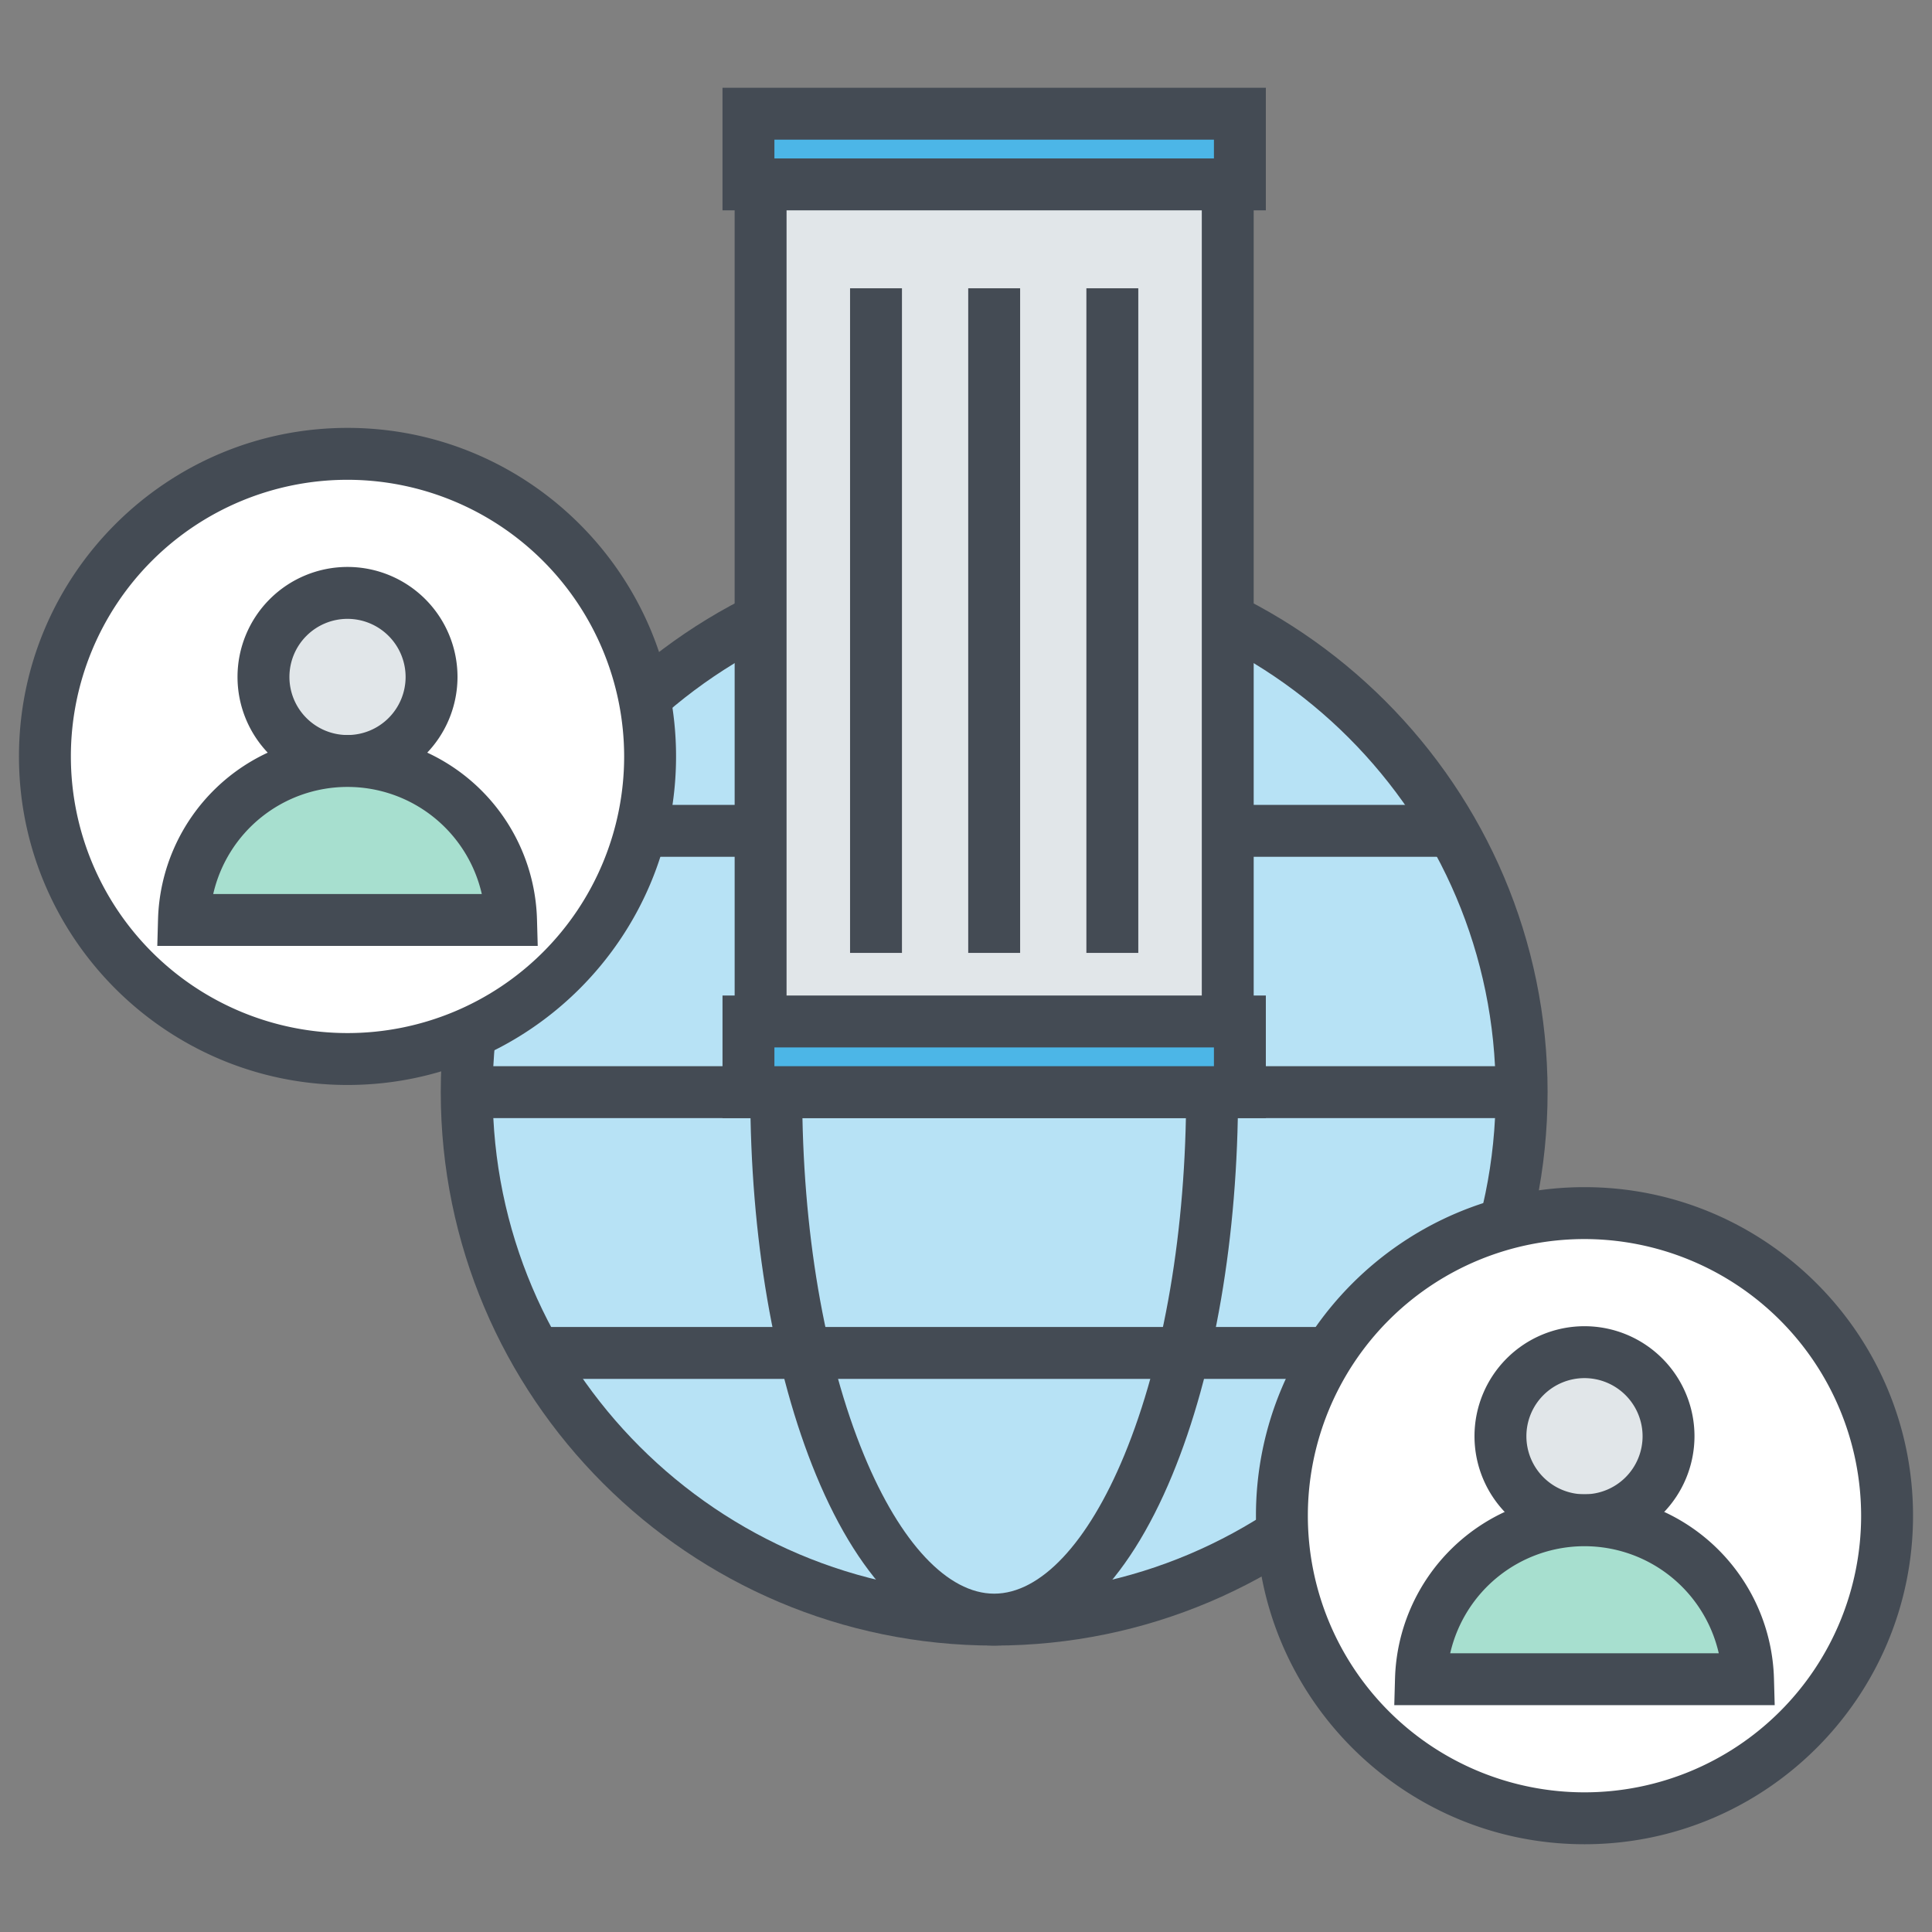
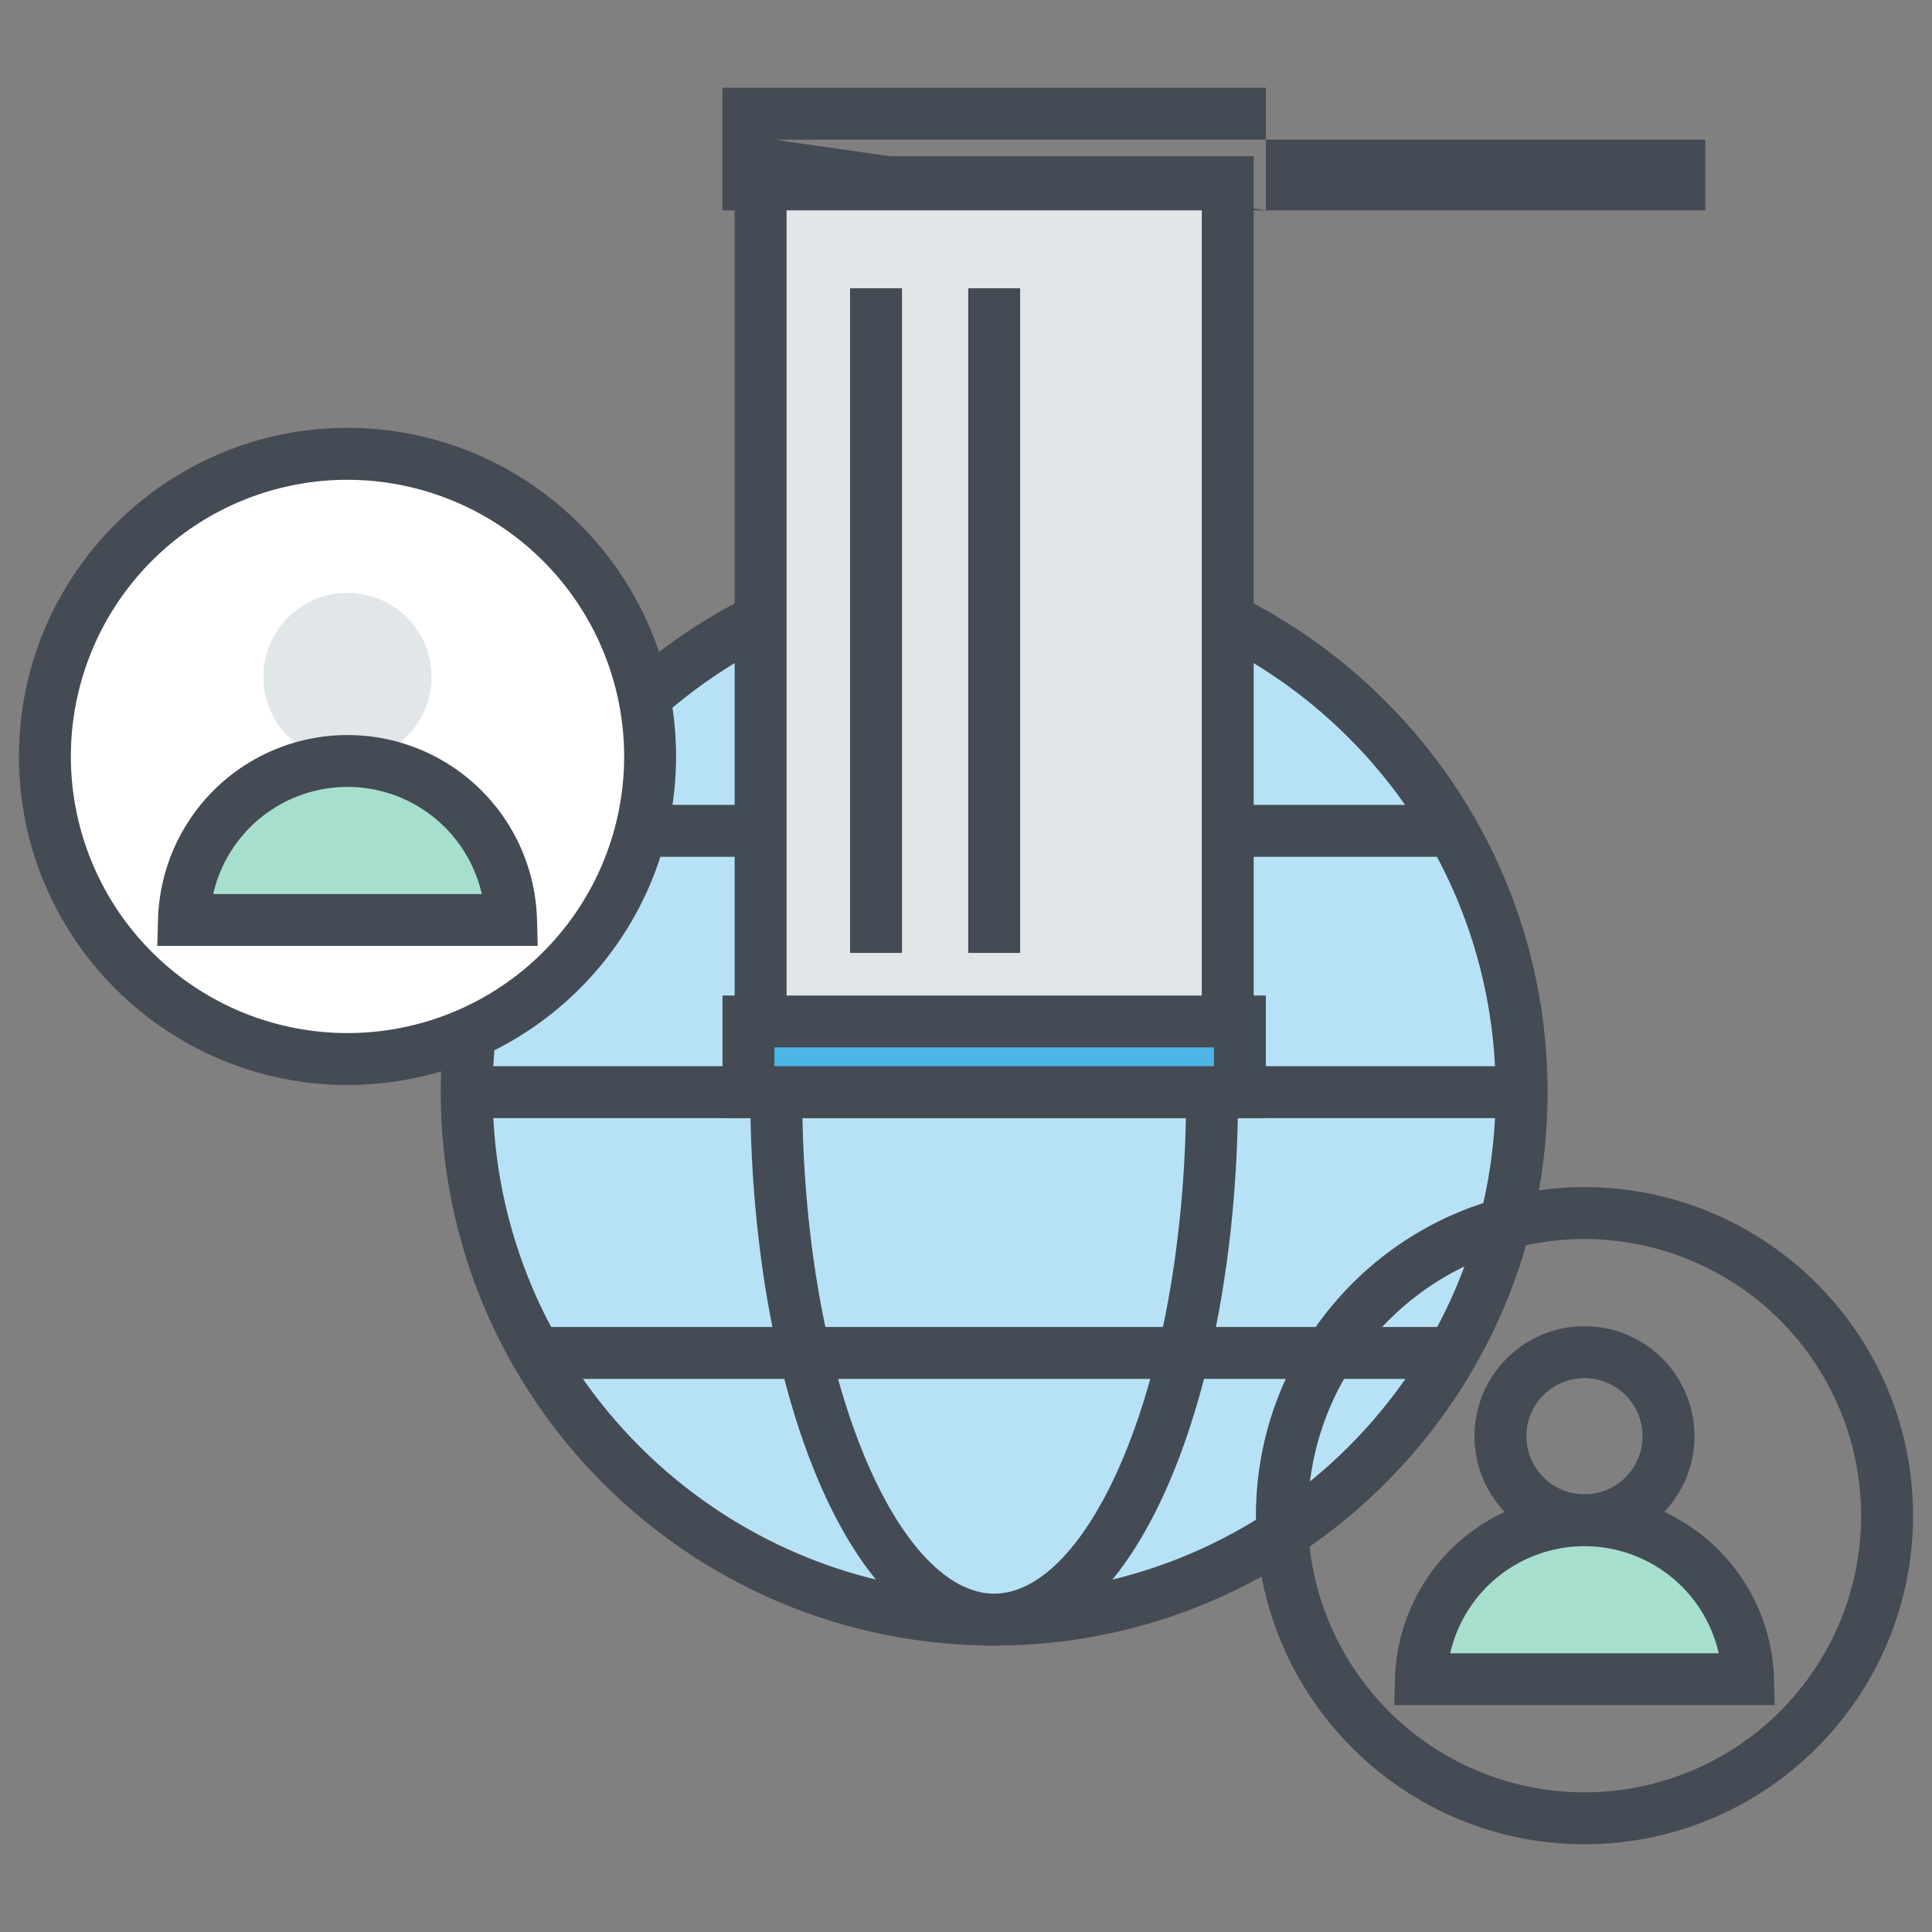
<svg xmlns="http://www.w3.org/2000/svg" id="Layer_1" data-name="Layer 1" viewBox="0 0 800 800">
  <rect x="0" y="0" width="800" height="800" fill="#808080" stroke="none" />
  <defs>
    <style>.cls-1{fill:#b7e2f5;}.cls-2{fill:#444b54;}.cls-3{fill:#fff;}.cls-4{fill:#e1e6e9;}.cls-5{fill:#a7dfcf;}.cls-6{fill:#4cb6e7;}</style>
  </defs>
  <circle class="cls-1" cx="411.666" cy="452.236" r="218.412" />
  <path class="cls-2" d="M411.666,681.395c-126.359,0-229.158-102.801-229.158-229.16,0-126.358,102.799-229.158,229.158-229.158s229.158,102.8,229.158,229.158C640.824,578.594,538.025,681.395,411.666,681.395Zm0-436.825c-114.507,0-207.666,93.158-207.666,207.666s93.158,207.667,207.666,207.667,207.666-93.16,207.666-207.667S526.173,244.57,411.666,244.57Z" />
  <ellipse class="cls-1" cx="411.666" cy="452.236" rx="90.246" ry="218.412" />
  <path class="cls-2" d="M411.666,681.395c-28.741,0-54.931-25.078-73.746-70.615-17.571-42.525-27.247-98.83-27.247-158.545s9.676-116.02,27.247-158.544c18.815-45.536,45.005-70.614,73.746-70.614s54.929,25.078,73.744,70.614c17.571,42.523,27.247,98.83,27.247,158.544S502.981,568.256,485.41,610.781C466.595,656.317,440.407,681.395,411.666,681.395Zm0-436.825c-19.189,0-38.827,20.895-53.881,57.329-16.52,39.982-25.618,93.372-25.618,150.337s9.099,110.355,25.618,150.338c15.054,36.433,34.693,57.329,53.881,57.329s38.827-20.896,53.881-57.329c16.518-39.983,25.617-93.373,25.617-150.338s-9.099-110.355-25.617-150.337C450.494,265.465,430.855,244.57,411.666,244.57Z" />
  <rect class="cls-2" x="221.9" y="333.287" width="379.531" height="21.492" />
  <rect class="cls-2" x="221.9" y="549.478" width="379.531" height="21.492" />
  <rect class="cls-2" x="193.254" y="441.489" width="436.824" height="21.492" />
-   <circle class="cls-3" cx="656.103" cy="627.619" r="125.296" />
  <path class="cls-2" d="M656.102,763.66c-75.014,0-136.042-61.028-136.042-136.042,0-75.015,61.028-136.043,136.042-136.043,75.015,0,136.043,61.028,136.043,136.043C792.146,702.632,731.118,763.66,656.102,763.66Zm0-250.593a114.55,114.55,0,1,0,114.551,114.551A114.68,114.68,0,0,0,656.102,513.068Z" />
-   <circle class="cls-4" cx="656.104" cy="594.704" r="34.8" />
  <path class="cls-2" d="M656.104,640.25a45.546,45.546,0,1,1,45.545-45.545A45.596,45.596,0,0,1,656.104,640.25Zm0-69.6a24.054,24.054,0,1,0,24.053,24.055A24.081,24.081,0,0,0,656.104,570.65Z" />
  <path class="cls-5" d="M588.389,695.333a67.741,67.741,0,0,1,135.429,0Z" />
  <path class="cls-2" d="M734.867,706.078H577.339l.308-11.045a78.488,78.488,0,0,1,156.913,0ZM600.498,684.586H711.708a57.038,57.038,0,0,0-111.21,0Z" />
  <polygon class="cls-4" points="508.382 434.859 314.951 434.859 314.951 155.996 314.951 75.433 508.382 75.433 508.382 434.859" />
  <path class="cls-2" d="M519.128,445.605H304.204V64.686H519.128ZM325.697,424.113H497.636V86.179H325.697Z" />
  <rect class="cls-2" x="400.92" y="119.373" width="21.492" height="275.205" />
-   <rect class="cls-2" x="449.85" y="119.373" width="21.492" height="275.205" />
  <rect class="cls-2" x="351.99" y="119.373" width="21.492" height="275.205" />
  <rect class="cls-6" x="309.92" y="422.97" width="203.492" height="29.266" />
  <path class="cls-2" d="M524.159,462.982H299.174V412.224H524.159ZM320.666,441.489h182v-7.773H320.666Z" />
-   <rect class="cls-6" x="309.92" y="47.086" width="203.492" height="29.266" />
-   <path class="cls-2" d="M524.159,87.098H299.174V36.34H524.159ZM320.666,65.606h182V57.832H320.666Z" />
+   <path class="cls-2" d="M524.159,87.098H299.174V36.34H524.159Zh182V57.832H320.666Z" />
  <circle class="cls-3" cx="143.897" cy="313.221" r="125.296" />
  <path class="cls-2" d="M143.896,449.264c-75.014,0-136.042-61.028-136.042-136.043S68.882,177.179,143.896,177.179c75.015,0,136.043,61.028,136.043,136.043S218.911,449.264,143.896,449.264Zm0-250.593a114.55,114.55,0,1,0,114.551,114.55A114.68,114.68,0,0,0,143.896,198.671Z" />
  <circle class="cls-4" cx="143.897" cy="280.307" r="34.8" />
-   <path class="cls-2" d="M143.898,325.853a45.546,45.546,0,1,1,45.545-45.546A45.598,45.598,0,0,1,143.898,325.853Zm0-69.599a24.053,24.053,0,1,0,24.053,24.053A24.081,24.081,0,0,0,143.898,256.254Z" />
  <path class="cls-5" d="M76.182,380.936a67.741,67.741,0,0,1,135.429,0Z" />
  <path class="cls-2" d="M222.661,391.681H65.131l.308-11.047a78.489,78.489,0,0,1,156.915.002ZM88.29,370.189H199.502a57.038,57.038,0,0,0-111.212,0Z" />
</svg>